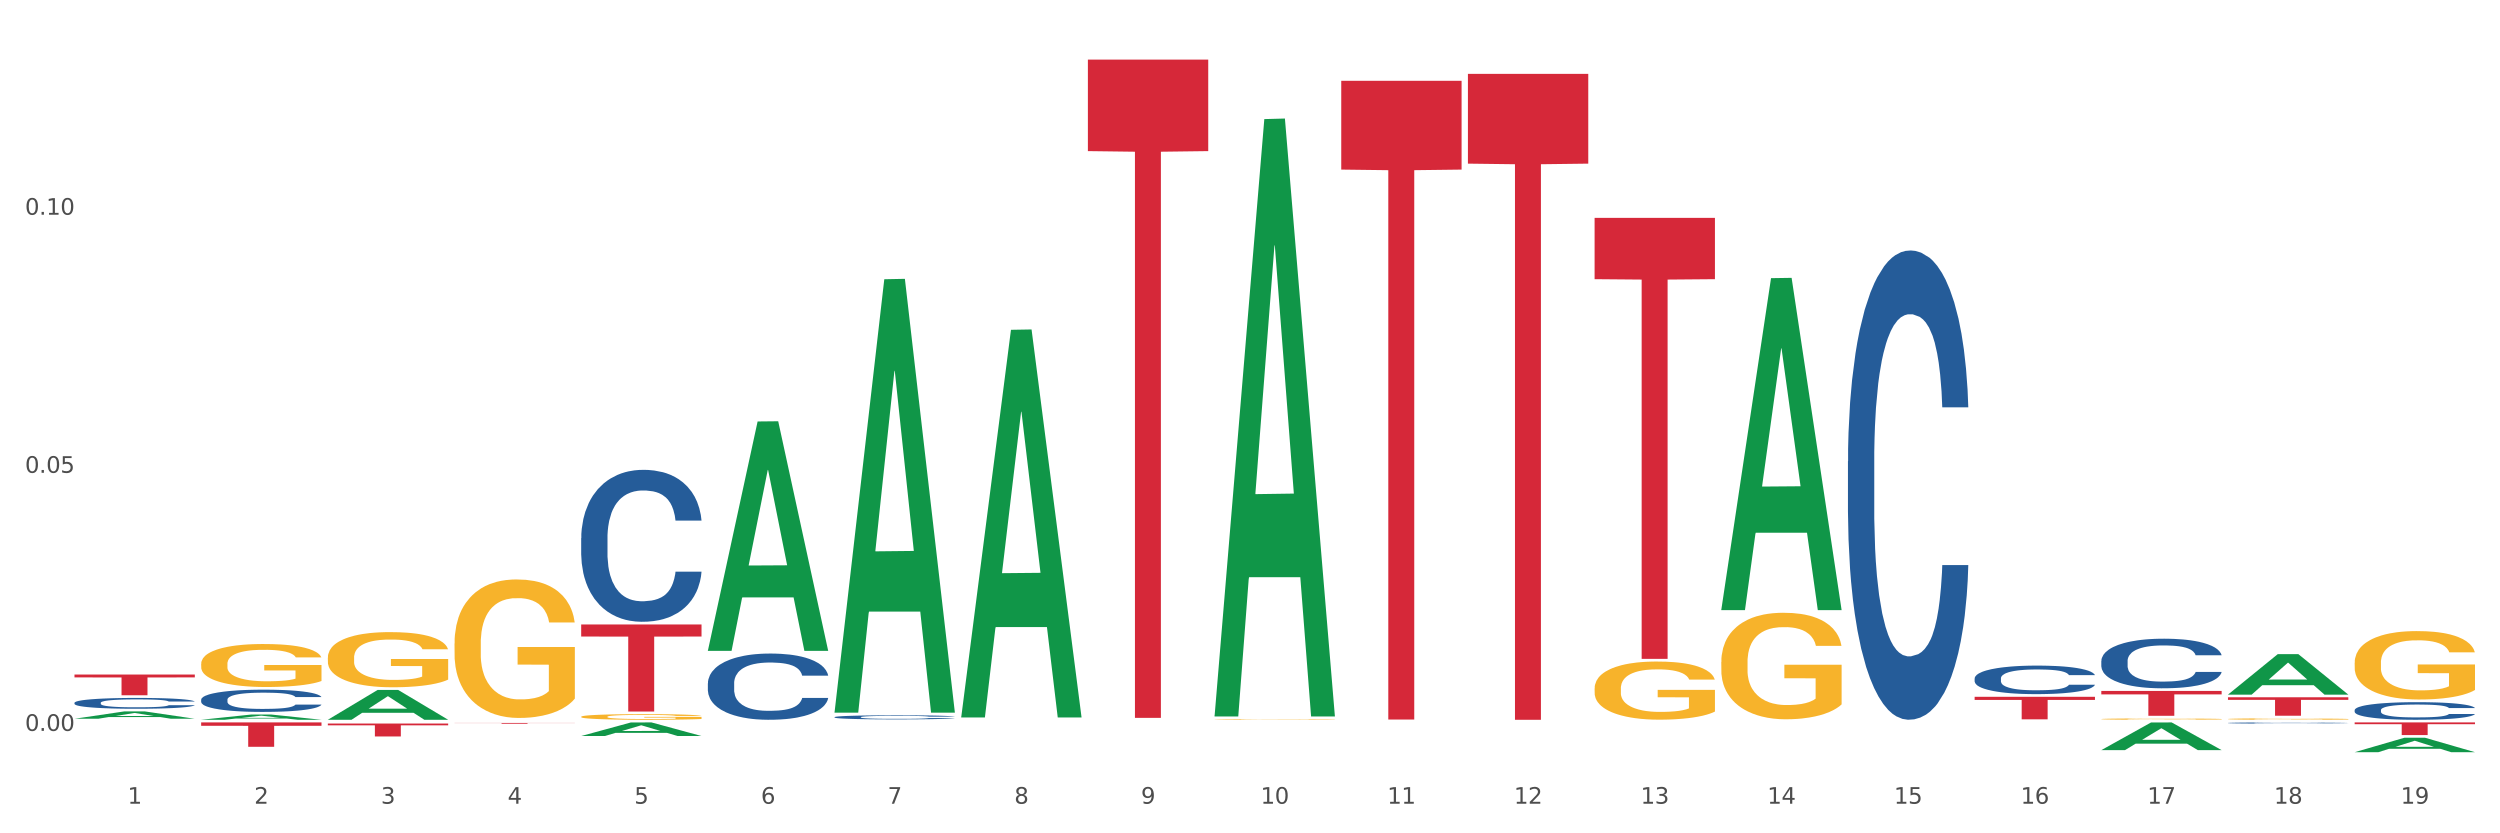
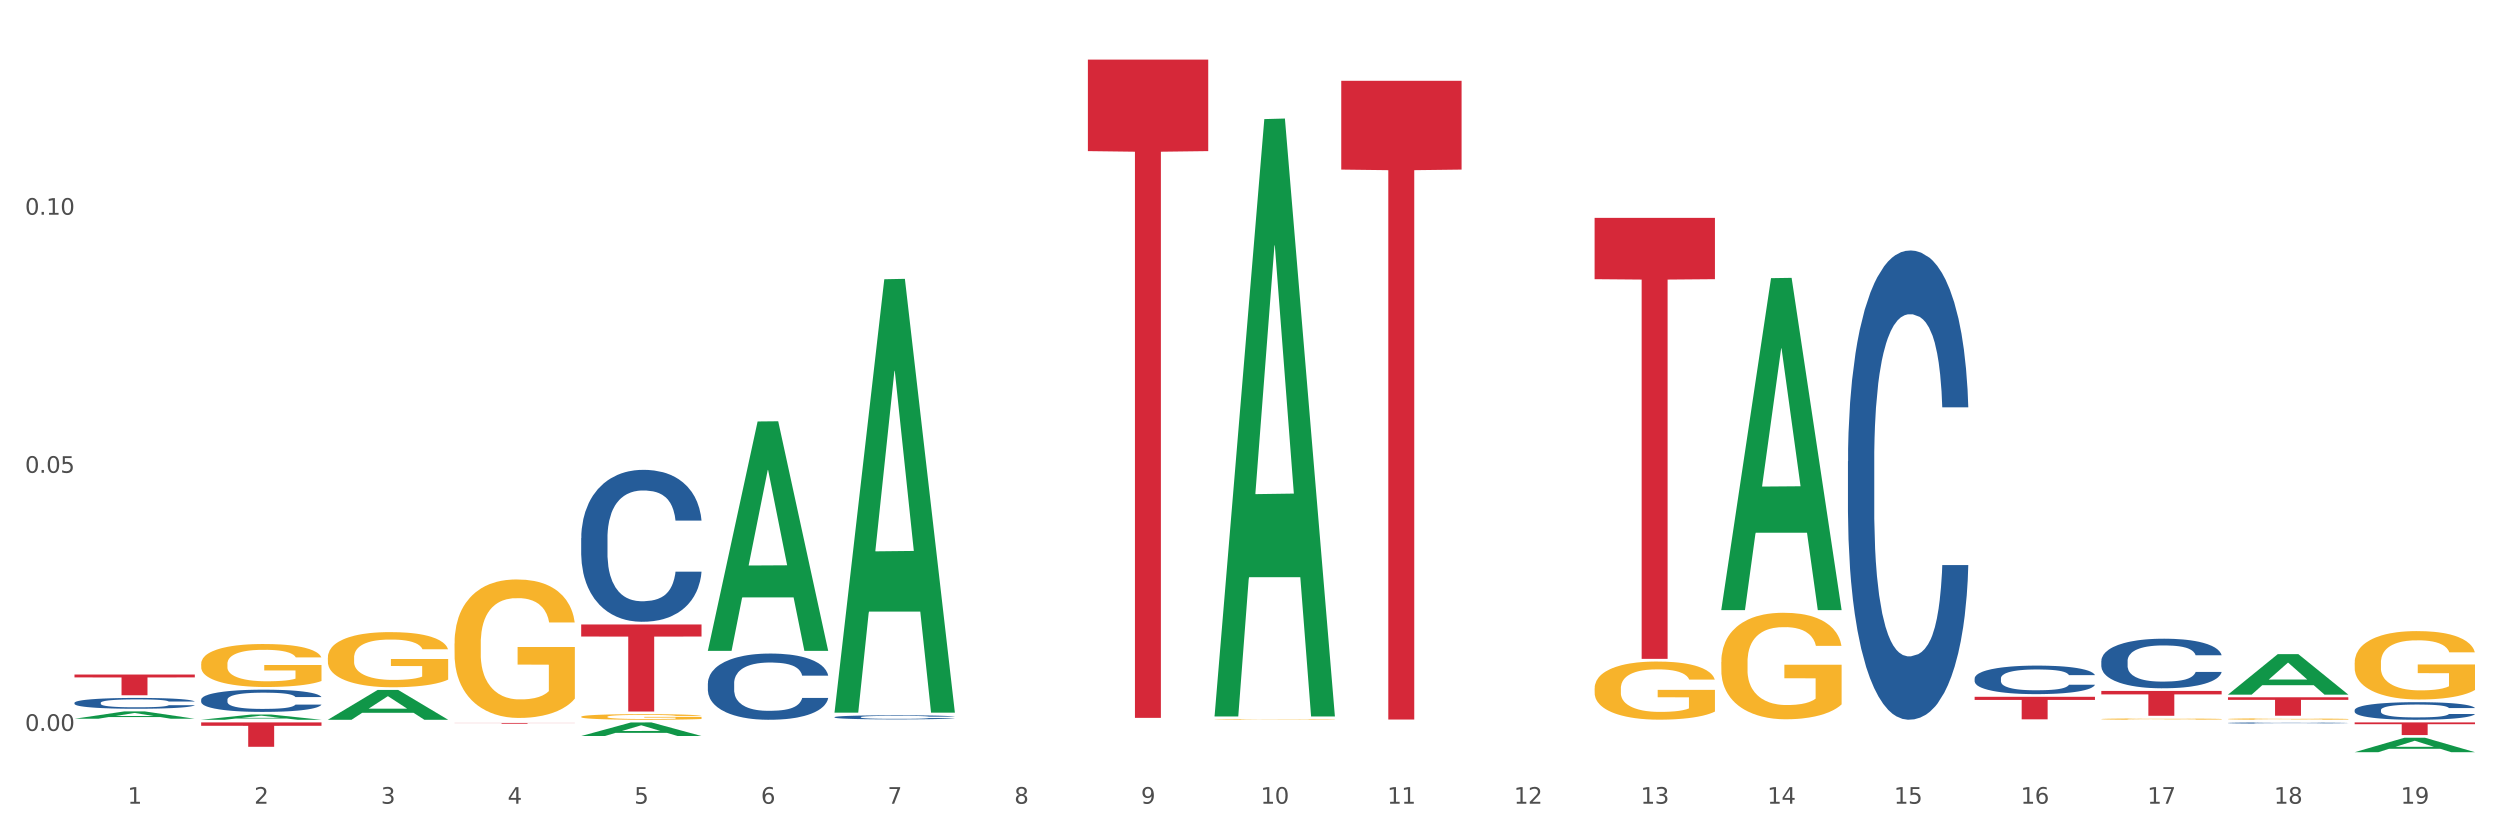
<svg xmlns="http://www.w3.org/2000/svg" xmlns:xlink="http://www.w3.org/1999/xlink" width="1080pt" height="360pt" viewBox="0 0 1080 360" version="1.1">
  <rect x="0" y="0" width="1080" height="360" fill="#333333" stroke="none" />
  <defs>
    <style type="text/css">*{stroke-linejoin: round; stroke-linecap: butt}</style>
  </defs>
  <g id="figure_1">
    <g id="patch_1">
      <path d="M 0 360  L 1080 360  L 1080 0  L 0 0  z " style="fill: #ffffff; stroke: #ffffff; stroke-linejoin: miter" />
    </g>
    <g id="axes_1">
      <g id="matplotlib.axis_1">
        <g id="xtick_1">
          <g id="text_1">
            <g style="fill: #4d4d4d" transform="translate(55.115 347.204) scale(0.096 -0.096)">
              <defs>
                <path id="DejaVuSans-31" d="M 794 531  L 1825 531  L 1825 4091  L 703 3866  L 703 4441  L 1819 4666  L 2450 4666  L 2450 531  L 3481 531  L 3481 0  L 794 0  L 794 531  z " transform="scale(0.016)" />
              </defs>
              <use xlink:href="#DejaVuSans-31" />
            </g>
          </g>
        </g>
        <g id="xtick_2">
          <g id="text_2">
            <g style="fill: #4d4d4d" transform="translate(109.839 347.204) scale(0.096 -0.096)">
              <defs>
                <path id="DejaVuSans-32" d="M 1228 531  L 3431 531  L 3431 0  L 469 0  L 469 531  Q 828 903 1448 1529  Q 2069 2156 2228 2338  Q 2531 2678 2651 2914  Q 2772 3150 2772 3378  Q 2772 3750 2511 3984  Q 2250 4219 1831 4219  Q 1534 4219 1204 4116  Q 875 4013 500 3803  L 500 4441  Q 881 4594 1212 4672  Q 1544 4750 1819 4750  Q 2544 4750 2975 4387  Q 3406 4025 3406 3419  Q 3406 3131 3298 2873  Q 3191 2616 2906 2266  Q 2828 2175 2409 1742  Q 1991 1309 1228 531  z " transform="scale(0.016)" />
              </defs>
              <use xlink:href="#DejaVuSans-32" />
            </g>
          </g>
        </g>
        <g id="xtick_3">
          <g id="text_3">
            <g style="fill: #4d4d4d" transform="translate(164.564 347.204) scale(0.096 -0.096)">
              <defs>
                <path id="DejaVuSans-33" d="M 2597 2516  Q 3050 2419 3304 2112  Q 3559 1806 3559 1356  Q 3559 666 3084 287  Q 2609 -91 1734 -91  Q 1441 -91 1130 -33  Q 819 25 488 141  L 488 750  Q 750 597 1062 519  Q 1375 441 1716 441  Q 2309 441 2620 675  Q 2931 909 2931 1356  Q 2931 1769 2642 2001  Q 2353 2234 1838 2234  L 1294 2234  L 1294 2753  L 1863 2753  Q 2328 2753 2575 2939  Q 2822 3125 2822 3475  Q 2822 3834 2567 4026  Q 2313 4219 1838 4219  Q 1578 4219 1281 4162  Q 984 4106 628 3988  L 628 4550  Q 988 4650 1302 4700  Q 1616 4750 1894 4750  Q 2613 4750 3031 4423  Q 3450 4097 3450 3541  Q 3450 3153 3228 2886  Q 3006 2619 2597 2516  z " transform="scale(0.016)" />
              </defs>
              <use xlink:href="#DejaVuSans-33" />
            </g>
          </g>
        </g>
        <g id="xtick_4">
          <g id="text_4">
            <g style="fill: #4d4d4d" transform="translate(219.288 347.204) scale(0.096 -0.096)">
              <defs>
                <path id="DejaVuSans-34" d="M 2419 4116  L 825 1625  L 2419 1625  L 2419 4116  z M 2253 4666  L 3047 4666  L 3047 1625  L 3713 1625  L 3713 1100  L 3047 1100  L 3047 0  L 2419 0  L 2419 1100  L 313 1100  L 313 1709  L 2253 4666  z " transform="scale(0.016)" />
              </defs>
              <use xlink:href="#DejaVuSans-34" />
            </g>
          </g>
        </g>
        <g id="xtick_5">
          <g id="text_5">
            <g style="fill: #4d4d4d" transform="translate(274.012 347.204) scale(0.096 -0.096)">
              <defs>
                <path id="DejaVuSans-35" d="M 691 4666  L 3169 4666  L 3169 4134  L 1269 4134  L 1269 2991  Q 1406 3038 1543 3061  Q 1681 3084 1819 3084  Q 2600 3084 3056 2656  Q 3513 2228 3513 1497  Q 3513 744 3044 326  Q 2575 -91 1722 -91  Q 1428 -91 1123 -41  Q 819 9 494 109  L 494 744  Q 775 591 1075 516  Q 1375 441 1709 441  Q 2250 441 2565 725  Q 2881 1009 2881 1497  Q 2881 1984 2565 2268  Q 2250 2553 1709 2553  Q 1456 2553 1204 2497  Q 953 2441 691 2322  L 691 4666  z " transform="scale(0.016)" />
              </defs>
              <use xlink:href="#DejaVuSans-35" />
            </g>
          </g>
        </g>
        <g id="xtick_6">
          <g id="text_6">
            <g style="fill: #4d4d4d" transform="translate(328.736 347.204) scale(0.096 -0.096)">
              <defs>
                <path id="DejaVuSans-36" d="M 2113 2584  Q 1688 2584 1439 2293  Q 1191 2003 1191 1497  Q 1191 994 1439 701  Q 1688 409 2113 409  Q 2538 409 2786 701  Q 3034 994 3034 1497  Q 3034 2003 2786 2293  Q 2538 2584 2113 2584  z M 3366 4563  L 3366 3988  Q 3128 4100 2886 4159  Q 2644 4219 2406 4219  Q 1781 4219 1451 3797  Q 1122 3375 1075 2522  Q 1259 2794 1537 2939  Q 1816 3084 2150 3084  Q 2853 3084 3261 2657  Q 3669 2231 3669 1497  Q 3669 778 3244 343  Q 2819 -91 2113 -91  Q 1303 -91 875 529  Q 447 1150 447 2328  Q 447 3434 972 4092  Q 1497 4750 2381 4750  Q 2619 4750 2861 4703  Q 3103 4656 3366 4563  z " transform="scale(0.016)" />
              </defs>
              <use xlink:href="#DejaVuSans-36" />
            </g>
          </g>
        </g>
        <g id="xtick_7">
          <g id="text_7">
            <g style="fill: #4d4d4d" transform="translate(383.461 347.204) scale(0.096 -0.096)">
              <defs>
                <path id="DejaVuSans-37" d="M 525 4666  L 3525 4666  L 3525 4397  L 1831 0  L 1172 0  L 2766 4134  L 525 4134  L 525 4666  z " transform="scale(0.016)" />
              </defs>
              <use xlink:href="#DejaVuSans-37" />
            </g>
          </g>
        </g>
        <g id="xtick_8">
          <g id="text_8">
            <g style="fill: #4d4d4d" transform="translate(438.185 347.204) scale(0.096 -0.096)">
              <defs>
                <path id="DejaVuSans-38" d="M 2034 2216  Q 1584 2216 1326 1975  Q 1069 1734 1069 1313  Q 1069 891 1326 650  Q 1584 409 2034 409  Q 2484 409 2743 651  Q 3003 894 3003 1313  Q 3003 1734 2745 1975  Q 2488 2216 2034 2216  z M 1403 2484  Q 997 2584 770 2862  Q 544 3141 544 3541  Q 544 4100 942 4425  Q 1341 4750 2034 4750  Q 2731 4750 3128 4425  Q 3525 4100 3525 3541  Q 3525 3141 3298 2862  Q 3072 2584 2669 2484  Q 3125 2378 3379 2068  Q 3634 1759 3634 1313  Q 3634 634 3220 271  Q 2806 -91 2034 -91  Q 1263 -91 848 271  Q 434 634 434 1313  Q 434 1759 690 2068  Q 947 2378 1403 2484  z M 1172 3481  Q 1172 3119 1398 2916  Q 1625 2713 2034 2713  Q 2441 2713 2670 2916  Q 2900 3119 2900 3481  Q 2900 3844 2670 4047  Q 2441 4250 2034 4250  Q 1625 4250 1398 4047  Q 1172 3844 1172 3481  z " transform="scale(0.016)" />
              </defs>
              <use xlink:href="#DejaVuSans-38" />
            </g>
          </g>
        </g>
        <g id="xtick_9">
          <g id="text_9">
            <g style="fill: #4d4d4d" transform="translate(492.909 347.204) scale(0.096 -0.096)">
              <defs>
                <path id="DejaVuSans-39" d="M 703 97  L 703 672  Q 941 559 1184 500  Q 1428 441 1663 441  Q 2288 441 2617 861  Q 2947 1281 2994 2138  Q 2813 1869 2534 1725  Q 2256 1581 1919 1581  Q 1219 1581 811 2004  Q 403 2428 403 3163  Q 403 3881 828 4315  Q 1253 4750 1959 4750  Q 2769 4750 3195 4129  Q 3622 3509 3622 2328  Q 3622 1225 3098 567  Q 2575 -91 1691 -91  Q 1453 -91 1209 -44  Q 966 3 703 97  z M 1959 2075  Q 2384 2075 2632 2365  Q 2881 2656 2881 3163  Q 2881 3666 2632 3958  Q 2384 4250 1959 4250  Q 1534 4250 1286 3958  Q 1038 3666 1038 3163  Q 1038 2656 1286 2365  Q 1534 2075 1959 2075  z " transform="scale(0.016)" />
              </defs>
              <use xlink:href="#DejaVuSans-39" />
            </g>
          </g>
        </g>
        <g id="xtick_10">
          <g id="text_10">
            <g style="fill: #4d4d4d" transform="translate(544.58 347.204) scale(0.096 -0.096)">
              <defs>
                <path id="DejaVuSans-30" d="M 2034 4250  Q 1547 4250 1301 3770  Q 1056 3291 1056 2328  Q 1056 1369 1301 889  Q 1547 409 2034 409  Q 2525 409 2770 889  Q 3016 1369 3016 2328  Q 3016 3291 2770 3770  Q 2525 4250 2034 4250  z M 2034 4750  Q 2819 4750 3233 4129  Q 3647 3509 3647 2328  Q 3647 1150 3233 529  Q 2819 -91 2034 -91  Q 1250 -91 836 529  Q 422 1150 422 2328  Q 422 3509 836 4129  Q 1250 4750 2034 4750  z " transform="scale(0.016)" />
              </defs>
              <use xlink:href="#DejaVuSans-31" />
              <use xlink:href="#DejaVuSans-30" transform="translate(63.623 0)" />
            </g>
          </g>
        </g>
        <g id="xtick_11">
          <g id="text_11">
            <g style="fill: #4d4d4d" transform="translate(599.304 347.204) scale(0.096 -0.096)">
              <use xlink:href="#DejaVuSans-31" />
              <use xlink:href="#DejaVuSans-31" transform="translate(63.623 0)" />
            </g>
          </g>
        </g>
        <g id="xtick_12">
          <g id="text_12">
            <g style="fill: #4d4d4d" transform="translate(654.028 347.204) scale(0.096 -0.096)">
              <use xlink:href="#DejaVuSans-31" />
              <use xlink:href="#DejaVuSans-32" transform="translate(63.623 0)" />
            </g>
          </g>
        </g>
        <g id="xtick_13">
          <g id="text_13">
            <g style="fill: #4d4d4d" transform="translate(708.752 347.204) scale(0.096 -0.096)">
              <use xlink:href="#DejaVuSans-31" />
              <use xlink:href="#DejaVuSans-33" transform="translate(63.623 0)" />
            </g>
          </g>
        </g>
        <g id="xtick_14">
          <g id="text_14">
            <g style="fill: #4d4d4d" transform="translate(763.477 347.204) scale(0.096 -0.096)">
              <use xlink:href="#DejaVuSans-31" />
              <use xlink:href="#DejaVuSans-34" transform="translate(63.623 0)" />
            </g>
          </g>
        </g>
        <g id="xtick_15">
          <g id="text_15">
            <g style="fill: #4d4d4d" transform="translate(818.201 347.204) scale(0.096 -0.096)">
              <use xlink:href="#DejaVuSans-31" />
              <use xlink:href="#DejaVuSans-35" transform="translate(63.623 0)" />
            </g>
          </g>
        </g>
        <g id="xtick_16">
          <g id="text_16">
            <g style="fill: #4d4d4d" transform="translate(872.925 347.204) scale(0.096 -0.096)">
              <use xlink:href="#DejaVuSans-31" />
              <use xlink:href="#DejaVuSans-36" transform="translate(63.623 0)" />
            </g>
          </g>
        </g>
        <g id="xtick_17">
          <g id="text_17">
            <g style="fill: #4d4d4d" transform="translate(927.649 347.204) scale(0.096 -0.096)">
              <use xlink:href="#DejaVuSans-31" />
              <use xlink:href="#DejaVuSans-37" transform="translate(63.623 0)" />
            </g>
          </g>
        </g>
        <g id="xtick_18">
          <g id="text_18">
            <g style="fill: #4d4d4d" transform="translate(982.374 347.204) scale(0.096 -0.096)">
              <use xlink:href="#DejaVuSans-31" />
              <use xlink:href="#DejaVuSans-38" transform="translate(63.623 0)" />
            </g>
          </g>
        </g>
        <g id="xtick_19">
          <g id="text_19">
            <g style="fill: #4d4d4d" transform="translate(1037.098 347.204) scale(0.096 -0.096)">
              <use xlink:href="#DejaVuSans-31" />
              <use xlink:href="#DejaVuSans-39" transform="translate(63.623 0)" />
            </g>
          </g>
        </g>
        <g id="xtick_20" />
        <g id="xtick_21" />
        <g id="xtick_22" />
        <g id="xtick_23" />
        <g id="xtick_24" />
        <g id="xtick_25" />
        <g id="xtick_26" />
        <g id="xtick_27" />
        <g id="xtick_28" />
        <g id="xtick_29" />
        <g id="xtick_30" />
        <g id="xtick_31" />
        <g id="xtick_32" />
        <g id="xtick_33" />
        <g id="xtick_34" />
        <g id="xtick_35" />
        <g id="xtick_36" />
        <g id="xtick_37" />
      </g>
      <g id="matplotlib.axis_2">
        <g id="ytick_1">
          <g id="text_20">
            <g style="fill: #4d4d4d" transform="translate(10.8 315.736) scale(0.096 -0.096)">
              <defs>
                <path id="DejaVuSans-2e" d="M 684 794  L 1344 794  L 1344 0  L 684 0  L 684 794  z " transform="scale(0.016)" />
              </defs>
              <use xlink:href="#DejaVuSans-30" />
              <use xlink:href="#DejaVuSans-2e" transform="translate(63.623 0)" />
              <use xlink:href="#DejaVuSans-30" transform="translate(95.41 0)" />
              <use xlink:href="#DejaVuSans-30" transform="translate(159.033 0)" />
            </g>
          </g>
        </g>
        <g id="ytick_2">
          <g id="text_21">
            <g style="fill: #4d4d4d" transform="translate(10.8 204.248) scale(0.096 -0.096)">
              <use xlink:href="#DejaVuSans-30" />
              <use xlink:href="#DejaVuSans-2e" transform="translate(63.623 0)" />
              <use xlink:href="#DejaVuSans-30" transform="translate(95.41 0)" />
              <use xlink:href="#DejaVuSans-35" transform="translate(159.033 0)" />
            </g>
          </g>
        </g>
        <g id="ytick_3">
          <g id="text_22">
            <g style="fill: #4d4d4d" transform="translate(10.8 92.76) scale(0.096 -0.096)">
              <use xlink:href="#DejaVuSans-30" />
              <use xlink:href="#DejaVuSans-2e" transform="translate(63.623 0)" />
              <use xlink:href="#DejaVuSans-31" transform="translate(95.41 0)" />
              <use xlink:href="#DejaVuSans-30" transform="translate(159.033 0)" />
            </g>
          </g>
        </g>
        <g id="ytick_4" />
        <g id="ytick_5" />
        <g id="ytick_6" />
      </g>
      <g id="PolyCollection_1">
        <path d="M 32.175 310.499  L 32.229 310.496  L 53.667 307.333  L 62.564 307.33  L 84.163 310.505  L 73.873 310.505  L 69.21 309.766  L 47.075 309.766  L 46.914 309.778  L 42.412 310.505  L 32.175 310.505  L 32.175 310.499  L 49.862 309.325  L 66.423 309.322  L 58.223 308.007  L 58.115 308.001  L 58.008 308.01  L 49.808 309.322  L 49.862 309.325  L 32.175 310.499  z " clip-path="url(#p87d06d716c)" style="fill: #109648" />
        <path d="M 86.899 310.939  L 86.953 310.937  L 108.391 308.693  L 117.288 308.691  L 138.887 310.943  L 128.597 310.943  L 123.934 310.419  L 101.799 310.419  L 101.638 310.427  L 97.136 310.943  L 86.899 310.943  L 86.899 310.939  L 104.586 310.106  L 121.147 310.104  L 112.947 309.171  L 112.84 309.167  L 112.733 309.173  L 104.532 310.104  L 104.586 310.106  L 86.899 310.939  z " clip-path="url(#p87d06d716c)" style="fill: #109648" />
        <path d="M 141.624 310.919  L 141.677 310.907  L 163.116 298.063  L 172.012 298.051  L 193.612 310.943  L 183.321 310.943  L 178.658 307.941  L 156.523 307.941  L 156.362 307.99  L 151.86 310.943  L 141.624 310.943  L 141.624 310.919  L 159.31 306.15  L 175.871 306.138  L 167.671 300.799  L 167.564 300.775  L 167.457 300.811  L 159.257 306.138  L 159.31 306.15  L 141.624 310.919  z " clip-path="url(#p87d06d716c)" style="fill: #109648" />
        <path d="M 251.072 317.954  L 251.126 317.949  L 272.564 312.094  L 281.461 312.089  L 303.06 317.965  L 292.77 317.965  L 288.107 316.597  L 265.972 316.597  L 265.811 316.619  L 261.309 317.965  L 251.072 317.965  L 251.072 317.954  L 268.759 315.78  L 285.32 315.775  L 277.12 313.341  L 277.013 313.33  L 276.905 313.347  L 268.705 315.775  L 268.759 315.78  L 251.072 317.954  z " clip-path="url(#p87d06d716c)" style="fill: #109648" />
        <path d="M 305.796 280.999  L 305.85 280.906  L 327.288 182.074  L 336.185 181.981  L 357.784 281.186  L 347.494 281.186  L 342.831 258.084  L 320.696 258.084  L 320.535 258.457  L 316.033 281.186  L 305.796 281.186  L 305.796 280.999  L 323.483 244.298  L 340.044 244.205  L 331.844 203.126  L 331.737 202.94  L 331.63 203.219  L 323.429 244.205  L 323.483 244.298  L 305.796 280.999  z " clip-path="url(#p87d06d716c)" style="fill: #109648" />
        <path d="M 962.488 300.05  L 962.541 300.033  L 983.98 282.595  L 992.877 282.578  L 1014.476 300.083  L 1004.185 300.083  L 999.522 296.006  L 977.387 296.006  L 977.227 296.072  L 972.724 300.083  L 962.488 300.083  L 962.488 300.05  L 980.174 293.574  L 996.735 293.557  L 988.535 286.309  L 988.428 286.276  L 988.321 286.326  L 980.121 293.557  L 980.174 293.574  L 962.488 300.05  z " clip-path="url(#p87d06d716c)" style="fill: #109648" />
        <path d="M 1017.212 324.938  L 1017.266 324.932  L 1038.704 318.705  L 1047.601 318.699  L 1069.2 324.95  L 1058.91 324.95  L 1054.247 323.494  L 1032.112 323.494  L 1031.951 323.517  L 1027.449 324.95  L 1017.212 324.95  L 1017.212 324.938  L 1034.899 322.625  L 1051.46 322.619  L 1043.26 320.031  L 1043.152 320.019  L 1043.045 320.037  L 1034.845 322.619  L 1034.899 322.625  L 1017.212 324.938  z " clip-path="url(#p87d06d716c)" style="fill: #109648" />
        <path d="M 1017.212 286.29  L 1017.273 286.263  L 1017.273 285.291  L 1017.396 284.455  L 1018.01 282.43  L 1018.931 280.756  L 1019.606 279.865  L 1020.281 279.136  L 1021.079 278.407  L 1022.061 277.651  L 1023.841 276.544  L 1024.946 275.977  L 1026.296 275.384  L 1028.751 274.52  L 1030.531 274.034  L 1032.373 273.629  L 1035.38 273.143  L 1037.344 272.927  L 1039.431 272.765  L 1041.948 272.657  L 1043.85 272.63  L 1048.024 272.711  L 1051.584 272.954  L 1053.303 273.143  L 1055.512 273.467  L 1056.679 273.683  L 1058.581 274.115  L 1060.546 274.682  L 1061.896 275.168  L 1063.921 276.085  L 1065.456 277.003  L 1066.868 278.137  L 1067.604 278.92  L 1068.157 279.649  L 1068.648 280.486  L 1069.139 281.809  L 1058.09 281.809  L 1057.661 280.864  L 1056.986 279.973  L 1056.004 279.109  L 1055.144 278.569  L 1053.671 277.894  L 1052.321 277.462  L 1050.909 277.138  L 1049.19 276.868  L 1047.84 276.733  L 1045.937 276.625  L 1042.193 276.652  L 1039.677 276.868  L 1037.958 277.138  L 1036.853 277.381  L 1035.871 277.651  L 1034.766 278.029  L 1033.477 278.596  L 1032.557 279.109  L 1031.636 279.757  L 1030.899 280.405  L 1030.224 281.161  L 1029.672 281.971  L 1029.242 282.808  L 1028.874 283.834  L 1028.567 285.534  L 1028.567 289.233  L 1028.69 290.07  L 1028.997 291.177  L 1029.365 292.014  L 1029.979 293.013  L 1030.531 293.688  L 1031.575 294.659  L 1032.741 295.469  L 1033.662 295.982  L 1034.582 296.414  L 1036.178 297.008  L 1037.958 297.494  L 1039.493 297.791  L 1041.579 298.061  L 1042.991 298.169  L 1044.219 298.223  L 1047.226 298.223  L 1049.375 298.142  L 1051.768 297.953  L 1053.61 297.71  L 1055.144 297.413  L 1056.863 296.927  L 1057.968 296.468  L 1057.968 290.826  L 1044.464 290.799  L 1044.464 287.046  L 1069.2 287.046  L 1069.2 298.061  L 1068.157 298.628  L 1066.99 299.141  L 1065.763 299.6  L 1063.921 300.167  L 1061.712 300.707  L 1059.748 301.085  L 1057.661 301.409  L 1055.206 301.706  L 1052.014 301.976  L 1050.05 302.084  L 1047.595 302.165  L 1044.71 302.192  L 1042.193 302.138  L 1039.738 302.003  L 1037.16 301.76  L 1034.644 301.409  L 1032.741 301.058  L 1030.838 300.626  L 1028.813 300.059  L 1027.217 299.519  L 1025.989 299.033  L 1024.639 298.412  L 1023.166 297.602  L 1022.061 296.873  L 1021.079 296.117  L 1020.035 295.145  L 1019.299 294.308  L 1018.562 293.256  L 1018.133 292.473  L 1017.642 291.258  L 1017.273 289.557  L 1017.212 286.29  z " clip-path="url(#p87d06d716c)" style="fill: #f7b32b" />
        <path d="M 86.899 286.798  L 86.961 286.781  L 86.961 286.17  L 87.083 285.644  L 87.697 284.372  L 88.618 283.32  L 89.293 282.761  L 89.968 282.303  L 90.766 281.845  L 91.748 281.37  L 93.528 280.674  L 94.633 280.318  L 95.983 279.945  L 98.439 279.402  L 100.219 279.097  L 102.06 278.842  L 105.067 278.537  L 107.032 278.401  L 109.118 278.299  L 111.635 278.231  L 113.538 278.214  L 117.712 278.265  L 121.272 278.418  L 122.99 278.537  L 125.2 278.74  L 126.366 278.876  L 128.269 279.147  L 130.233 279.504  L 131.583 279.809  L 133.609 280.386  L 135.143 280.963  L 136.555 281.675  L 137.291 282.167  L 137.844 282.625  L 138.335 283.151  L 138.826 283.982  L 127.778 283.982  L 127.348 283.388  L 126.673 282.829  L 125.691 282.286  L 124.832 281.946  L 123.358 281.522  L 122.008 281.251  L 120.596 281.047  L 118.878 280.878  L 117.527 280.793  L 115.625 280.725  L 111.881 280.742  L 109.364 280.878  L 107.645 281.047  L 106.541 281.2  L 105.559 281.37  L 104.454 281.607  L 103.165 281.963  L 102.244 282.286  L 101.323 282.693  L 100.587 283.1  L 99.912 283.575  L 99.359 284.084  L 98.93 284.61  L 98.561 285.254  L 98.254 286.323  L 98.254 288.647  L 98.377 289.173  L 98.684 289.868  L 99.052 290.394  L 99.666 291.022  L 100.219 291.446  L 101.262 292.057  L 102.428 292.566  L 103.349 292.888  L 104.27 293.159  L 105.865 293.533  L 107.645 293.838  L 109.18 294.025  L 111.267 294.194  L 112.678 294.262  L 113.906 294.296  L 116.914 294.296  L 119.062 294.245  L 121.456 294.126  L 123.297 293.974  L 124.832 293.787  L 126.55 293.482  L 127.655 293.193  L 127.655 289.648  L 114.152 289.631  L 114.152 287.273  L 138.887 287.273  L 138.887 294.194  L 137.844 294.55  L 136.678 294.873  L 135.45 295.161  L 133.609 295.517  L 131.399 295.857  L 129.435 296.094  L 127.348 296.298  L 124.893 296.484  L 121.701 296.654  L 119.737 296.722  L 117.282 296.773  L 114.397 296.79  L 111.881 296.756  L 109.425 296.671  L 106.847 296.518  L 104.331 296.298  L 102.428 296.077  L 100.525 295.806  L 98.5 295.449  L 96.904 295.11  L 95.676 294.805  L 94.326 294.415  L 92.853 293.906  L 91.748 293.448  L 90.766 292.973  L 89.723 292.362  L 88.986 291.836  L 88.25 291.175  L 87.82 290.683  L 87.329 289.919  L 86.961 288.851  L 86.899 286.798  z " clip-path="url(#p87d06d716c)" style="fill: #f7b32b" />
        <path d="M 141.624 284.086  L 141.685 284.064  L 141.685 283.28  L 141.808 282.606  L 142.421 280.973  L 143.342 279.624  L 144.017 278.906  L 144.693 278.318  L 145.49 277.73  L 146.472 277.121  L 148.252 276.228  L 149.357 275.771  L 150.708 275.292  L 153.163 274.596  L 154.943 274.204  L 156.784 273.878  L 159.792 273.486  L 161.756 273.312  L 163.843 273.181  L 166.359 273.094  L 168.262 273.072  L 172.436 273.138  L 175.996 273.334  L 177.714 273.486  L 179.924 273.747  L 181.09 273.921  L 182.993 274.269  L 184.957 274.727  L 186.308 275.118  L 188.333 275.858  L 189.867 276.598  L 191.279 277.513  L 192.016 278.144  L 192.568 278.731  L 193.059 279.406  L 193.55 280.473  L 182.502 280.473  L 182.072 279.711  L 181.397 278.993  L 180.415 278.296  L 179.556 277.861  L 178.083 277.317  L 176.732 276.968  L 175.321 276.707  L 173.602 276.49  L 172.252 276.381  L 170.349 276.294  L 166.605 276.315  L 164.088 276.49  L 162.37 276.707  L 161.265 276.903  L 160.283 277.121  L 159.178 277.425  L 157.889 277.883  L 156.968 278.296  L 156.048 278.818  L 155.311 279.341  L 154.636 279.95  L 154.083 280.603  L 153.654 281.278  L 153.286 282.105  L 152.979 283.476  L 152.979 286.458  L 153.101 287.133  L 153.408 288.025  L 153.777 288.7  L 154.39 289.505  L 154.943 290.05  L 155.986 290.833  L 157.152 291.486  L 158.073 291.9  L 158.994 292.248  L 160.59 292.727  L 162.37 293.119  L 163.904 293.358  L 165.991 293.576  L 167.403 293.663  L 168.63 293.706  L 171.638 293.706  L 173.786 293.641  L 176.18 293.489  L 178.021 293.293  L 179.556 293.053  L 181.274 292.662  L 182.379 292.291  L 182.379 287.742  L 168.876 287.721  L 168.876 284.695  L 193.612 284.695  L 193.612 293.576  L 192.568 294.033  L 191.402 294.446  L 190.174 294.816  L 188.333 295.273  L 186.123 295.709  L 184.159 296.013  L 182.072 296.275  L 179.617 296.514  L 176.425 296.732  L 174.461 296.819  L 172.006 296.884  L 169.121 296.906  L 166.605 296.862  L 164.15 296.753  L 161.572 296.558  L 159.055 296.275  L 157.152 295.992  L 155.25 295.643  L 153.224 295.186  L 151.628 294.751  L 150.401 294.359  L 149.05 293.859  L 147.577 293.206  L 146.472 292.618  L 145.49 292.009  L 144.447 291.225  L 143.71 290.55  L 142.974 289.701  L 142.544 289.07  L 142.053 288.091  L 141.685 286.719  L 141.624 284.086  z " clip-path="url(#p87d06d716c)" style="fill: #f7b32b" />
        <path d="M 196.348 277.972  L 196.409 277.917  L 196.409 275.95  L 196.532 274.256  L 197.146 270.158  L 198.066 266.77  L 198.742 264.966  L 199.417 263.491  L 200.215 262.015  L 201.197 260.485  L 202.977 258.245  L 204.082 257.097  L 205.432 255.895  L 207.887 254.147  L 209.667 253.163  L 211.508 252.343  L 214.516 251.36  L 216.48 250.922  L 218.567 250.595  L 221.084 250.376  L 222.986 250.321  L 227.16 250.485  L 230.72 250.977  L 232.439 251.36  L 234.648 252.015  L 235.815 252.453  L 237.717 253.327  L 239.681 254.474  L 241.032 255.458  L 243.057 257.316  L 244.592 259.174  L 246.003 261.469  L 246.74 263.054  L 247.292 264.529  L 247.783 266.223  L 248.275 268.901  L 237.226 268.901  L 236.797 266.988  L 236.121 265.185  L 235.139 263.436  L 234.28 262.343  L 232.807 260.977  L 231.457 260.103  L 230.045 259.447  L 228.326 258.901  L 226.976 258.627  L 225.073 258.409  L 221.329 258.464  L 218.813 258.901  L 217.094 259.447  L 215.989 259.939  L 215.007 260.485  L 213.902 261.25  L 212.613 262.398  L 211.693 263.436  L 210.772 264.748  L 210.035 266.059  L 209.36 267.589  L 208.808 269.229  L 208.378 270.923  L 208.01 272.999  L 207.703 276.442  L 207.703 283.928  L 207.826 285.622  L 208.133 287.863  L 208.501 289.557  L 209.115 291.578  L 209.667 292.945  L 210.711 294.912  L 211.877 296.551  L 212.797 297.589  L 213.718 298.464  L 215.314 299.666  L 217.094 300.649  L 218.628 301.251  L 220.715 301.797  L 222.127 302.016  L 223.355 302.125  L 226.362 302.125  L 228.51 301.961  L 230.904 301.578  L 232.746 301.087  L 234.28 300.486  L 235.999 299.502  L 237.104 298.573  L 237.104 287.152  L 223.6 287.097  L 223.6 279.502  L 248.336 279.502  L 248.336 301.797  L 247.292 302.945  L 246.126 303.983  L 244.899 304.912  L 243.057 306.059  L 240.848 307.152  L 238.884 307.917  L 236.797 308.573  L 234.341 309.174  L 231.15 309.721  L 229.186 309.939  L 226.73 310.103  L 223.846 310.158  L 221.329 310.048  L 218.874 309.775  L 216.296 309.283  L 213.779 308.573  L 211.877 307.863  L 209.974 306.988  L 207.948 305.841  L 206.353 304.748  L 205.125 303.764  L 203.775 302.507  L 202.302 300.868  L 201.197 299.393  L 200.215 297.863  L 199.171 295.895  L 198.435 294.201  L 197.698 292.07  L 197.269 290.485  L 196.777 288.026  L 196.409 284.584  L 196.348 277.972  z " clip-path="url(#p87d06d716c)" style="fill: #f7b32b" />
        <path d="M 251.072 309.638  L 251.133 309.635  L 251.133 309.556  L 251.256 309.487  L 251.87 309.321  L 252.791 309.183  L 253.466 309.11  L 254.141 309.05  L 254.939 308.99  L 255.921 308.928  L 257.701 308.837  L 258.806 308.791  L 260.156 308.742  L 262.611 308.671  L 264.391 308.631  L 266.233 308.598  L 269.24 308.558  L 271.204 308.54  L 273.291 308.527  L 275.808 308.518  L 277.711 308.516  L 281.884 308.522  L 285.444 308.542  L 287.163 308.558  L 289.373 308.584  L 290.539 308.602  L 292.442 308.638  L 294.406 308.684  L 295.756 308.724  L 297.782 308.8  L 299.316 308.875  L 300.728 308.968  L 301.464 309.032  L 302.017 309.092  L 302.508 309.161  L 302.999 309.27  L 291.951 309.27  L 291.521 309.192  L 290.846 309.119  L 289.864 309.048  L 289.004 309.004  L 287.531 308.948  L 286.181 308.913  L 284.769 308.886  L 283.051 308.864  L 281.7 308.853  L 279.797 308.844  L 276.053 308.846  L 273.537 308.864  L 271.818 308.886  L 270.713 308.906  L 269.731 308.928  L 268.627 308.959  L 267.338 309.006  L 266.417 309.048  L 265.496 309.101  L 264.76 309.154  L 264.084 309.216  L 263.532 309.283  L 263.102 309.352  L 262.734 309.436  L 262.427 309.576  L 262.427 309.879  L 262.55 309.948  L 262.857 310.039  L 263.225 310.108  L 263.839 310.19  L 264.391 310.245  L 265.435 310.325  L 266.601 310.391  L 267.522 310.434  L 268.442 310.469  L 270.038 310.518  L 271.818 310.558  L 273.353 310.582  L 275.44 310.604  L 276.851 310.613  L 278.079 310.618  L 281.086 310.618  L 283.235 310.611  L 285.629 310.595  L 287.47 310.575  L 289.004 310.551  L 290.723 310.511  L 291.828 310.473  L 291.828 310.01  L 278.324 310.008  L 278.324 309.7  L 303.06 309.7  L 303.06 310.604  L 302.017 310.651  L 300.851 310.693  L 299.623 310.731  L 297.782 310.777  L 295.572 310.821  L 293.608 310.853  L 291.521 310.879  L 289.066 310.904  L 285.874 310.926  L 283.91 310.935  L 281.455 310.941  L 278.57 310.943  L 276.053 310.939  L 273.598 310.928  L 271.02 310.908  L 268.504 310.879  L 266.601 310.85  L 264.698 310.815  L 262.673 310.768  L 261.077 310.724  L 259.849 310.684  L 258.499 310.633  L 257.026 310.567  L 255.921 310.507  L 254.939 310.445  L 253.896 310.365  L 253.159 310.296  L 252.422 310.21  L 251.993 310.145  L 251.502 310.046  L 251.133 309.906  L 251.072 309.638  z " clip-path="url(#p87d06d716c)" style="fill: #f7b32b" />
        <path d="M 743.591 285.978  L 743.652 285.936  L 743.652 284.423  L 743.775 283.12  L 744.388 279.968  L 745.309 277.363  L 745.984 275.976  L 746.66 274.841  L 747.457 273.706  L 748.44 272.53  L 750.22 270.807  L 751.324 269.924  L 752.675 268.999  L 755.13 267.655  L 756.91 266.898  L 758.751 266.268  L 761.759 265.511  L 763.723 265.175  L 765.81 264.923  L 768.326 264.755  L 770.229 264.713  L 774.403 264.839  L 777.963 265.217  L 779.681 265.511  L 781.891 266.016  L 783.057 266.352  L 784.96 267.024  L 786.924 267.907  L 788.275 268.663  L 790.3 270.092  L 791.835 271.521  L 793.246 273.286  L 793.983 274.505  L 794.535 275.64  L 795.026 276.942  L 795.517 279.002  L 784.469 279.002  L 784.039 277.531  L 783.364 276.144  L 782.382 274.799  L 781.523 273.959  L 780.05 272.908  L 778.699 272.235  L 777.288 271.731  L 775.569 271.311  L 774.219 271.101  L 772.316 270.933  L 768.572 270.975  L 766.055 271.311  L 764.337 271.731  L 763.232 272.109  L 762.25 272.53  L 761.145 273.118  L 759.856 274.001  L 758.935 274.799  L 758.015 275.808  L 757.278 276.816  L 756.603 277.993  L 756.051 279.254  L 755.621 280.557  L 755.253 282.154  L 754.946 284.801  L 754.946 290.559  L 755.068 291.862  L 755.375 293.585  L 755.744 294.888  L 756.357 296.443  L 756.91 297.493  L 757.953 299.006  L 759.119 300.267  L 760.04 301.066  L 760.961 301.738  L 762.557 302.663  L 764.337 303.419  L 765.871 303.881  L 767.958 304.302  L 769.37 304.47  L 770.597 304.554  L 773.605 304.554  L 775.753 304.428  L 778.147 304.134  L 779.988 303.755  L 781.523 303.293  L 783.241 302.537  L 784.346 301.822  L 784.346 293.039  L 770.843 292.997  L 770.843 287.155  L 795.579 287.155  L 795.579 304.302  L 794.535 305.184  L 793.369 305.983  L 792.141 306.697  L 790.3 307.58  L 788.09 308.42  L 786.126 309.009  L 784.039 309.513  L 781.584 309.975  L 778.392 310.396  L 776.428 310.564  L 773.973 310.69  L 771.088 310.732  L 768.572 310.648  L 766.117 310.438  L 763.539 310.059  L 761.022 309.513  L 759.119 308.967  L 757.217 308.294  L 755.191 307.412  L 753.595 306.571  L 752.368 305.815  L 751.017 304.848  L 749.544 303.587  L 748.44 302.453  L 747.457 301.276  L 746.414 299.763  L 745.677 298.46  L 744.941 296.821  L 744.511 295.602  L 744.02 293.711  L 743.652 291.063  L 743.591 285.978  z " clip-path="url(#p87d06d716c)" style="fill: #f7b32b" />
        <path d="M 907.763 310.637  L 907.825 310.636  L 907.825 310.618  L 907.948 310.602  L 908.561 310.563  L 909.482 310.53  L 910.157 310.513  L 910.832 310.499  L 911.63 310.485  L 912.612 310.47  L 914.392 310.449  L 915.497 310.438  L 916.847 310.427  L 919.303 310.41  L 921.083 310.401  L 922.924 310.393  L 925.932 310.384  L 927.896 310.379  L 929.983 310.376  L 932.499 310.374  L 934.402 310.374  L 938.576 310.375  L 942.136 310.38  L 943.854 310.384  L 946.064 310.39  L 947.23 310.394  L 949.133 310.402  L 951.097 310.413  L 952.447 310.423  L 954.473 310.44  L 956.007 310.458  L 957.419 310.48  L 958.156 310.495  L 958.708 310.509  L 959.199 310.525  L 959.69 310.551  L 948.642 310.551  L 948.212 310.532  L 947.537 310.515  L 946.555 310.499  L 945.696 310.488  L 944.223 310.475  L 942.872 310.467  L 941.46 310.461  L 939.742 310.455  L 938.392 310.453  L 936.489 310.451  L 932.745 310.451  L 930.228 310.455  L 928.51 310.461  L 927.405 310.465  L 926.423 310.47  L 925.318 310.478  L 924.029 310.489  L 923.108 310.499  L 922.187 310.511  L 921.451 310.524  L 920.776 310.538  L 920.223 310.554  L 919.794 310.57  L 919.425 310.59  L 919.119 310.622  L 919.119 310.694  L 919.241 310.71  L 919.548 310.731  L 919.916 310.747  L 920.53 310.767  L 921.083 310.78  L 922.126 310.798  L 923.292 310.814  L 924.213 310.824  L 925.134 310.832  L 926.73 310.844  L 928.51 310.853  L 930.044 310.859  L 932.131 310.864  L 933.543 310.866  L 934.77 310.867  L 937.778 310.867  L 939.926 310.865  L 942.32 310.862  L 944.161 310.857  L 945.696 310.851  L 947.414 310.842  L 948.519 310.833  L 948.519 310.724  L 935.016 310.724  L 935.016 310.652  L 959.751 310.652  L 959.751 310.864  L 958.708 310.875  L 957.542 310.885  L 956.314 310.893  L 954.473 310.904  L 952.263 310.915  L 950.299 310.922  L 948.212 310.928  L 945.757 310.934  L 942.565 310.939  L 940.601 310.941  L 938.146 310.943  L 935.261 310.943  L 932.745 310.942  L 930.29 310.94  L 927.712 310.935  L 925.195 310.928  L 923.292 310.922  L 921.39 310.913  L 919.364 310.902  L 917.768 310.892  L 916.541 310.883  L 915.19 310.871  L 913.717 310.855  L 912.612 310.841  L 911.63 310.826  L 910.587 310.808  L 909.85 310.792  L 909.114 310.771  L 908.684 310.756  L 908.193 310.733  L 907.825 310.7  L 907.763 310.637  z " clip-path="url(#p87d06d716c)" style="fill: #f7b32b" />
        <path d="M 962.488 310.616  L 962.549 310.616  L 962.549 310.596  L 962.672 310.578  L 963.286 310.537  L 964.206 310.502  L 964.881 310.484  L 965.557 310.469  L 966.355 310.454  L 967.337 310.438  L 969.117 310.416  L 970.221 310.404  L 971.572 310.392  L 974.027 310.374  L 975.807 310.364  L 977.648 310.356  L 980.656 310.346  L 982.62 310.341  L 984.707 310.338  L 987.223 310.336  L 989.126 310.335  L 993.3 310.337  L 996.86 310.342  L 998.579 310.346  L 1000.788 310.352  L 1001.954 310.357  L 1003.857 310.366  L 1005.821 310.377  L 1007.172 310.387  L 1009.197 310.406  L 1010.732 310.425  L 1012.143 310.448  L 1012.88 310.464  L 1013.432 310.479  L 1013.923 310.497  L 1014.414 310.524  L 1003.366 310.524  L 1002.936 310.504  L 1002.261 310.486  L 1001.279 310.468  L 1000.42 310.457  L 998.947 310.443  L 997.596 310.434  L 996.185 310.428  L 994.466 310.422  L 993.116 310.419  L 991.213 310.417  L 987.469 310.418  L 984.952 310.422  L 983.234 310.428  L 982.129 310.433  L 981.147 310.438  L 980.042 310.446  L 978.753 310.458  L 977.832 310.468  L 976.912 310.482  L 976.175 310.495  L 975.5 310.511  L 974.948 310.527  L 974.518 310.544  L 974.15 310.566  L 973.843 310.601  L 973.843 310.677  L 973.966 310.694  L 974.272 310.717  L 974.641 310.734  L 975.255 310.755  L 975.807 310.768  L 976.85 310.788  L 978.017 310.805  L 978.937 310.816  L 979.858 310.825  L 981.454 310.837  L 983.234 310.847  L 984.768 310.853  L 986.855 310.858  L 988.267 310.861  L 989.494 310.862  L 992.502 310.862  L 994.65 310.86  L 997.044 310.856  L 998.885 310.851  L 1000.42 310.845  L 1002.139 310.835  L 1003.243 310.826  L 1003.243 310.709  L 989.74 310.709  L 989.74 310.632  L 1014.476 310.632  L 1014.476 310.858  L 1013.432 310.87  L 1012.266 310.881  L 1011.038 310.89  L 1009.197 310.902  L 1006.987 310.913  L 1005.023 310.921  L 1002.936 310.927  L 1000.481 310.933  L 997.29 310.939  L 995.325 310.941  L 992.87 310.943  L 989.985 310.943  L 987.469 310.942  L 985.014 310.94  L 982.436 310.935  L 979.919 310.927  L 978.017 310.92  L 976.114 310.911  L 974.088 310.9  L 972.492 310.888  L 971.265 310.878  L 969.915 310.866  L 968.441 310.849  L 967.337 310.834  L 966.355 310.818  L 965.311 310.798  L 964.575 310.781  L 963.838 310.76  L 963.408 310.743  L 962.917 310.718  L 962.549 310.683  L 962.488 310.616  z " clip-path="url(#p87d06d716c)" style="fill: #f7b32b" />
        <path d="M 907.763 285.546  L 907.825 285.526  L 907.825 284.978  L 908.009 284.234  L 908.685 282.864  L 909.545 281.827  L 911.02 280.614  L 911.819 280.105  L 912.864 279.537  L 915.015 278.618  L 917.473 277.835  L 919.193 277.404  L 920.484 277.13  L 923.372 276.641  L 925.031 276.426  L 926.752 276.25  L 928.227 276.132  L 930.685 275.995  L 932.651 275.936  L 934.925 275.917  L 936.83 275.936  L 939.35 276.015  L 943.037 276.25  L 944.45 276.387  L 946.355 276.621  L 948.321 276.935  L 949.919 277.248  L 951.763 277.698  L 953.668 278.285  L 955.511 279.029  L 956.802 279.714  L 957.846 280.438  L 958.768 281.318  L 959.444 282.277  L 959.751 283.08  L 948.506 283.08  L 948.199 282.356  L 947.584 281.573  L 946.97 281.044  L 946.294 280.614  L 945.249 280.124  L 944.327 279.811  L 942.791 279.44  L 941.377 279.205  L 940.21 279.068  L 938.796 278.95  L 935.785 278.833  L 933.635 278.833  L 932.283 278.872  L 930.623 278.97  L 929.21 279.107  L 927.551 279.342  L 926.26 279.596  L 924.97 279.929  L 924.232 280.164  L 923.126 280.594  L 922.389 280.946  L 921.406 281.553  L 920.853 281.984  L 919.869 283.099  L 919.439 283.921  L 919.255 284.489  L 919.132 285.115  L 919.132 288.168  L 919.501 289.538  L 919.808 290.125  L 920.3 290.79  L 921.221 291.651  L 922.573 292.493  L 923.987 293.1  L 925.154 293.472  L 926.26 293.746  L 927.366 293.961  L 928.718 294.157  L 929.825 294.274  L 931.484 294.391  L 933.45 294.45  L 934.986 294.45  L 938.12 294.352  L 939.534 294.254  L 940.886 294.117  L 942.361 293.902  L 943.528 293.667  L 944.204 293.491  L 945.31 293.119  L 946.171 292.728  L 946.908 292.278  L 947.4 291.886  L 947.953 291.299  L 948.383 290.634  L 948.506 290.282  L 959.751 290.282  L 959.506 290.986  L 959.075 291.671  L 958.215 292.591  L 957.539 293.119  L 956.495 293.765  L 955.388 294.313  L 953.852 294.92  L 952.439 295.37  L 950.964 295.761  L 949.366 296.114  L 946.478 296.603  L 945.433 296.74  L 943.221 296.975  L 941.5 297.112  L 938.981 297.249  L 936.4 297.327  L 933.696 297.347  L 931.299 297.307  L 928.657 297.19  L 926.998 297.073  L 925.154 296.896  L 923.003 296.622  L 920.975 296.29  L 919.07 295.898  L 917.288 295.448  L 915.629 294.939  L 913.478 294.098  L 911.881 293.276  L 910.713 292.513  L 909.914 291.867  L 909.115 291.045  L 908.685 290.477  L 908.009 289.107  L 907.763 287.835  L 907.763 285.546  z " clip-path="url(#p87d06d716c)" style="fill: #255c99" />
        <path d="M 962.488 312.321  L 962.549 312.32  L 962.549 312.307  L 962.733 312.289  L 963.409 312.256  L 964.27 312.231  L 965.745 312.202  L 966.543 312.19  L 967.588 312.176  L 969.739 312.154  L 972.197 312.135  L 973.918 312.125  L 975.208 312.118  L 978.096 312.106  L 979.756 312.101  L 981.476 312.097  L 982.951 312.094  L 985.409 312.091  L 987.376 312.089  L 989.649 312.089  L 991.554 312.089  L 994.074 312.091  L 997.761 312.097  L 999.174 312.1  L 1001.079 312.106  L 1003.046 312.113  L 1004.643 312.121  L 1006.487 312.132  L 1008.392 312.146  L 1010.236 312.164  L 1011.526 312.18  L 1012.571 312.198  L 1013.492 312.219  L 1014.168 312.242  L 1014.476 312.261  L 1003.23 312.261  L 1002.923 312.244  L 1002.308 312.225  L 1001.694 312.212  L 1001.018 312.202  L 999.973 312.19  L 999.051 312.183  L 997.515 312.174  L 996.102 312.168  L 994.934 312.165  L 993.521 312.162  L 990.51 312.159  L 988.359 312.159  L 987.007 312.16  L 985.348 312.162  L 983.934 312.166  L 982.275 312.171  L 980.985 312.177  L 979.694 312.185  L 978.957 312.191  L 977.851 312.201  L 977.113 312.21  L 976.13 312.225  L 975.577 312.235  L 974.594 312.262  L 974.163 312.282  L 973.979 312.295  L 973.856 312.31  L 973.856 312.384  L 974.225 312.417  L 974.532 312.431  L 975.024 312.447  L 975.946 312.468  L 977.298 312.488  L 978.711 312.503  L 979.878 312.512  L 980.985 312.518  L 982.091 312.523  L 983.443 312.528  L 984.549 312.531  L 986.208 312.534  L 988.174 312.535  L 989.711 312.535  L 992.845 312.533  L 994.258 312.531  L 995.61 312.527  L 997.085 312.522  L 998.253 312.516  L 998.928 312.512  L 1000.035 312.503  L 1000.895 312.494  L 1001.632 312.483  L 1002.124 312.473  L 1002.677 312.459  L 1003.107 312.443  L 1003.23 312.435  L 1014.476 312.435  L 1014.23 312.452  L 1013.8 312.468  L 1012.939 312.49  L 1012.263 312.503  L 1011.219 312.519  L 1010.113 312.532  L 1008.576 312.547  L 1007.163 312.557  L 1005.688 312.567  L 1004.09 312.575  L 1001.202 312.587  L 1000.158 312.59  L 997.945 312.596  L 996.225 312.599  L 993.705 312.603  L 991.124 312.605  L 988.42 312.605  L 986.024 312.604  L 983.381 312.601  L 981.722 312.598  L 979.878 312.594  L 977.728 312.588  L 975.7 312.58  L 973.795 312.57  L 972.013 312.559  L 970.353 312.547  L 968.203 312.527  L 966.605 312.507  L 965.437 312.489  L 964.638 312.473  L 963.84 312.453  L 963.409 312.44  L 962.733 312.407  L 962.488 312.376  L 962.488 312.321  z " clip-path="url(#p87d06d716c)" style="fill: #255c99" />
        <path d="M 1017.212 306.755  L 1017.273 306.748  L 1017.273 306.553  L 1017.458 306.289  L 1018.134 305.803  L 1018.994 305.435  L 1020.469 305.004  L 1021.268 304.823  L 1022.312 304.622  L 1024.463 304.296  L 1026.921 304.018  L 1028.642 303.865  L 1029.932 303.768  L 1032.821 303.594  L 1034.48 303.518  L 1036.2 303.455  L 1037.675 303.413  L 1040.133 303.365  L 1042.1 303.344  L 1044.374 303.337  L 1046.279 303.344  L 1048.798 303.372  L 1052.485 303.455  L 1053.899 303.504  L 1055.804 303.587  L 1057.77 303.698  L 1059.368 303.809  L 1061.211 303.969  L 1063.116 304.177  L 1064.96 304.441  L 1066.25 304.685  L 1067.295 304.942  L 1068.217 305.254  L 1068.893 305.595  L 1069.2 305.879  L 1057.954 305.879  L 1057.647 305.622  L 1057.033 305.344  L 1056.418 305.157  L 1055.742 305.004  L 1054.697 304.83  L 1053.776 304.719  L 1052.239 304.587  L 1050.826 304.504  L 1049.658 304.455  L 1048.245 304.414  L 1045.234 304.372  L 1043.083 304.372  L 1041.731 304.386  L 1040.072 304.421  L 1038.659 304.469  L 1036.999 304.553  L 1035.709 304.643  L 1034.418 304.761  L 1033.681 304.844  L 1032.575 304.997  L 1031.837 305.122  L 1030.854 305.338  L 1030.301 305.49  L 1029.318 305.886  L 1028.888 306.178  L 1028.703 306.38  L 1028.58 306.602  L 1028.58 307.685  L 1028.949 308.172  L 1029.256 308.38  L 1029.748 308.616  L 1030.67 308.922  L 1032.022 309.221  L 1033.435 309.436  L 1034.603 309.568  L 1035.709 309.665  L 1036.815 309.742  L 1038.167 309.811  L 1039.273 309.853  L 1040.932 309.894  L 1042.899 309.915  L 1044.435 309.915  L 1047.569 309.881  L 1048.982 309.846  L 1050.334 309.797  L 1051.809 309.721  L 1052.977 309.637  L 1053.653 309.575  L 1054.759 309.443  L 1055.619 309.304  L 1056.357 309.144  L 1056.848 309.005  L 1057.401 308.797  L 1057.831 308.561  L 1057.954 308.436  L 1069.2 308.436  L 1068.954 308.686  L 1068.524 308.929  L 1067.664 309.255  L 1066.988 309.443  L 1065.943 309.672  L 1064.837 309.867  L 1063.301 310.082  L 1061.887 310.242  L 1060.412 310.381  L 1058.815 310.506  L 1055.926 310.679  L 1054.882 310.728  L 1052.67 310.811  L 1050.949 310.86  L 1048.429 310.909  L 1045.848 310.936  L 1043.145 310.943  L 1040.748 310.93  L 1038.105 310.888  L 1036.446 310.846  L 1034.603 310.784  L 1032.452 310.686  L 1030.424 310.568  L 1028.519 310.429  L 1026.737 310.27  L 1025.078 310.089  L 1022.927 309.79  L 1021.329 309.499  L 1020.162 309.228  L 1019.363 308.998  L 1018.564 308.707  L 1018.134 308.505  L 1017.458 308.019  L 1017.212 307.567  L 1017.212 306.755  z " clip-path="url(#p87d06d716c)" style="fill: #255c99" />
        <path d="M 524.693 310.791  L 524.755 310.79  L 524.755 310.781  L 524.878 310.773  L 525.491 310.754  L 526.412 310.737  L 527.087 310.729  L 527.762 310.722  L 528.56 310.715  L 529.542 310.708  L 531.322 310.697  L 532.427 310.692  L 533.778 310.686  L 536.233 310.678  L 538.013 310.673  L 539.854 310.669  L 542.862 310.664  L 544.826 310.662  L 546.913 310.661  L 549.429 310.66  L 551.332 310.659  L 555.506 310.66  L 559.066 310.663  L 560.784 310.664  L 562.994 310.667  L 564.16 310.67  L 566.063 310.674  L 568.027 310.679  L 569.377 310.684  L 571.403 310.693  L 572.937 310.701  L 574.349 310.712  L 575.086 310.72  L 575.638 310.727  L 576.129 310.735  L 576.62 310.748  L 565.572 310.748  L 565.142 310.739  L 564.467 310.73  L 563.485 310.722  L 562.626 310.716  L 561.153 310.71  L 559.802 310.706  L 558.391 310.703  L 556.672 310.7  L 555.322 310.699  L 553.419 310.698  L 549.675 310.698  L 547.158 310.7  L 545.44 310.703  L 544.335 310.705  L 543.353 310.708  L 542.248 310.711  L 540.959 310.717  L 540.038 310.722  L 539.118 310.728  L 538.381 310.734  L 537.706 310.741  L 537.153 310.749  L 536.724 310.757  L 536.355 310.767  L 536.049 310.783  L 536.049 310.819  L 536.171 310.827  L 536.478 310.838  L 536.847 310.846  L 537.46 310.855  L 538.013 310.862  L 539.056 310.871  L 540.222 310.879  L 541.143 310.884  L 542.064 310.888  L 543.66 310.894  L 545.44 310.898  L 546.974 310.901  L 549.061 310.904  L 550.473 310.905  L 551.7 310.905  L 554.708 310.905  L 556.856 310.905  L 559.25 310.903  L 561.091 310.9  L 562.626 310.898  L 564.344 310.893  L 565.449 310.888  L 565.449 310.834  L 551.946 310.834  L 551.946 310.798  L 576.682 310.798  L 576.682 310.904  L 575.638 310.909  L 574.472 310.914  L 573.244 310.919  L 571.403 310.924  L 569.193 310.929  L 567.229 310.933  L 565.142 310.936  L 562.687 310.939  L 559.495 310.941  L 557.531 310.942  L 555.076 310.943  L 552.191 310.943  L 549.675 310.943  L 547.22 310.942  L 544.642 310.939  L 542.125 310.936  L 540.222 310.933  L 538.32 310.928  L 536.294 310.923  L 534.698 310.918  L 533.471 310.913  L 532.12 310.907  L 530.647 310.899  L 529.542 310.892  L 528.56 310.885  L 527.517 310.876  L 526.78 310.868  L 526.044 310.858  L 525.614 310.85  L 525.123 310.838  L 524.755 310.822  L 524.693 310.791  z " clip-path="url(#p87d06d716c)" style="fill: #f7b32b" />
        <path d="M 688.866 297.391  L 688.928 297.368  L 688.928 296.542  L 689.05 295.831  L 689.664 294.111  L 690.585 292.689  L 691.26 291.932  L 691.935 291.313  L 692.733 290.693  L 693.715 290.051  L 695.495 289.111  L 696.6 288.629  L 697.95 288.124  L 700.406 287.39  L 702.186 286.978  L 704.027 286.634  L 707.034 286.221  L 708.999 286.037  L 711.086 285.9  L 713.602 285.808  L 715.505 285.785  L 719.679 285.854  L 723.239 286.06  L 724.957 286.221  L 727.167 286.496  L 728.333 286.679  L 730.236 287.046  L 732.2 287.528  L 733.55 287.941  L 735.576 288.721  L 737.11 289.501  L 738.522 290.464  L 739.258 291.129  L 739.811 291.748  L 740.302 292.459  L 740.793 293.583  L 729.745 293.583  L 729.315 292.78  L 728.64 292.024  L 727.658 291.29  L 726.799 290.831  L 725.325 290.257  L 723.975 289.89  L 722.563 289.615  L 720.845 289.386  L 719.494 289.271  L 717.592 289.179  L 713.848 289.202  L 711.331 289.386  L 709.612 289.615  L 708.508 289.822  L 707.526 290.051  L 706.421 290.372  L 705.132 290.854  L 704.211 291.29  L 703.29 291.84  L 702.554 292.391  L 701.879 293.033  L 701.326 293.721  L 700.897 294.432  L 700.528 295.303  L 700.221 296.748  L 700.221 299.891  L 700.344 300.602  L 700.651 301.542  L 701.019 302.253  L 701.633 303.102  L 702.186 303.675  L 703.229 304.501  L 704.395 305.189  L 705.316 305.625  L 706.237 305.992  L 707.832 306.496  L 709.612 306.909  L 711.147 307.161  L 713.234 307.391  L 714.645 307.482  L 715.873 307.528  L 718.881 307.528  L 721.029 307.459  L 723.423 307.299  L 725.264 307.093  L 726.799 306.84  L 728.517 306.427  L 729.622 306.037  L 729.622 301.244  L 716.119 301.221  L 716.119 298.033  L 740.854 298.033  L 740.854 307.391  L 739.811 307.872  L 738.645 308.308  L 737.417 308.698  L 735.576 309.18  L 733.366 309.638  L 731.402 309.96  L 729.315 310.235  L 726.86 310.487  L 723.668 310.716  L 721.704 310.808  L 719.249 310.877  L 716.364 310.9  L 713.848 310.854  L 711.392 310.739  L 708.814 310.533  L 706.298 310.235  L 704.395 309.937  L 702.492 309.57  L 700.467 309.088  L 698.871 308.629  L 697.643 308.216  L 696.293 307.689  L 694.82 307.001  L 693.715 306.381  L 692.733 305.739  L 691.69 304.914  L 690.953 304.203  L 690.217 303.308  L 689.787 302.643  L 689.296 301.611  L 688.928 300.166  L 688.866 297.391  z " clip-path="url(#p87d06d716c)" style="fill: #f7b32b" />
        <path d="M 32.175 303.607  L 32.236 303.603  L 32.236 303.483  L 32.421 303.321  L 33.097 303.022  L 33.957 302.795  L 35.432 302.53  L 36.231 302.419  L 37.275 302.295  L 39.426 302.094  L 41.884 301.923  L 43.605 301.829  L 44.895 301.769  L 47.784 301.662  L 49.443 301.615  L 51.164 301.577  L 52.638 301.551  L 55.096 301.521  L 57.063 301.508  L 59.337 301.504  L 61.242 301.508  L 63.761 301.525  L 67.448 301.577  L 68.862 301.607  L 70.767 301.658  L 72.733 301.726  L 74.331 301.795  L 76.174 301.893  L 78.079 302.021  L 79.923 302.184  L 81.213 302.333  L 82.258 302.492  L 83.18 302.684  L 83.856 302.893  L 84.163 303.069  L 72.917 303.069  L 72.61 302.91  L 71.996 302.739  L 71.381 302.624  L 70.705 302.53  L 69.66 302.423  L 68.739 302.355  L 67.202 302.274  L 65.789 302.222  L 64.621 302.192  L 63.208 302.167  L 60.197 302.141  L 58.046 302.141  L 56.694 302.15  L 55.035 302.171  L 53.622 302.201  L 51.962 302.252  L 50.672 302.308  L 49.381 302.38  L 48.644 302.432  L 47.538 302.526  L 46.8 302.603  L 45.817 302.735  L 45.264 302.829  L 44.281 303.073  L 43.851 303.252  L 43.666 303.376  L 43.544 303.513  L 43.544 304.18  L 43.912 304.479  L 44.22 304.607  L 44.711 304.753  L 45.633 304.941  L 46.985 305.125  L 48.398 305.257  L 49.566 305.338  L 50.672 305.398  L 51.778 305.445  L 53.13 305.488  L 54.236 305.514  L 55.895 305.539  L 57.862 305.552  L 59.398 305.552  L 62.532 305.531  L 63.945 305.509  L 65.297 305.479  L 66.772 305.432  L 67.94 305.381  L 68.616 305.343  L 69.722 305.261  L 70.582 305.176  L 71.32 305.078  L 71.811 304.992  L 72.364 304.864  L 72.795 304.719  L 72.917 304.642  L 84.163 304.642  L 83.917 304.796  L 83.487 304.945  L 82.627 305.146  L 81.951 305.261  L 80.906 305.402  L 79.8 305.522  L 78.264 305.655  L 76.85 305.753  L 75.375 305.839  L 73.778 305.915  L 70.89 306.022  L 69.845 306.052  L 67.633 306.104  L 65.912 306.133  L 63.392 306.163  L 60.811 306.18  L 58.108 306.185  L 55.711 306.176  L 53.069 306.151  L 51.409 306.125  L 49.566 306.086  L 47.415 306.027  L 45.387 305.954  L 43.482 305.868  L 41.7 305.77  L 40.041 305.659  L 37.89 305.475  L 36.292 305.296  L 35.125 305.129  L 34.326 304.988  L 33.527 304.808  L 33.097 304.684  L 32.421 304.385  L 32.175 304.107  L 32.175 303.607  z " clip-path="url(#p87d06d716c)" style="fill: #255c99" />
        <path d="M 86.899 302.253  L 86.961 302.244  L 86.961 301.999  L 87.145 301.665  L 87.821 301.051  L 88.681 300.586  L 90.156 300.041  L 90.955 299.813  L 92 299.559  L 94.151 299.146  L 96.609 298.795  L 98.329 298.602  L 99.62 298.479  L 102.508 298.26  L 104.167 298.163  L 105.888 298.084  L 107.363 298.031  L 109.821 297.97  L 111.787 297.944  L 114.061 297.935  L 115.966 297.944  L 118.485 297.979  L 122.172 298.084  L 123.586 298.146  L 125.491 298.251  L 127.457 298.391  L 129.055 298.532  L 130.899 298.734  L 132.804 298.997  L 134.647 299.33  L 135.938 299.638  L 136.982 299.962  L 137.904 300.357  L 138.58 300.787  L 138.887 301.147  L 127.642 301.147  L 127.334 300.823  L 126.72 300.471  L 126.105 300.234  L 125.429 300.041  L 124.385 299.822  L 123.463 299.682  L 121.927 299.515  L 120.513 299.409  L 119.346 299.348  L 117.932 299.295  L 114.921 299.243  L 112.77 299.243  L 111.418 299.26  L 109.759 299.304  L 108.346 299.366  L 106.687 299.471  L 105.396 299.585  L 104.106 299.734  L 103.368 299.839  L 102.262 300.033  L 101.525 300.191  L 100.542 300.463  L 99.988 300.656  L 99.005 301.156  L 98.575 301.525  L 98.391 301.779  L 98.268 302.06  L 98.268 303.429  L 98.637 304.044  L 98.944 304.307  L 99.435 304.605  L 100.357 304.992  L 101.709 305.369  L 103.122 305.641  L 104.29 305.808  L 105.396 305.931  L 106.502 306.027  L 107.854 306.115  L 108.96 306.168  L 110.62 306.22  L 112.586 306.247  L 114.122 306.247  L 117.256 306.203  L 118.67 306.159  L 120.022 306.097  L 121.497 306.001  L 122.664 305.896  L 123.34 305.817  L 124.446 305.65  L 125.307 305.474  L 126.044 305.272  L 126.536 305.097  L 127.089 304.834  L 127.519 304.535  L 127.642 304.377  L 138.887 304.377  L 138.642 304.693  L 138.211 305  L 137.351 305.413  L 136.675 305.65  L 135.63 305.939  L 134.524 306.185  L 132.988 306.457  L 131.575 306.659  L 130.1 306.835  L 128.502 306.993  L 125.614 307.212  L 124.569 307.274  L 122.357 307.379  L 120.636 307.44  L 118.117 307.502  L 115.536 307.537  L 112.832 307.546  L 110.435 307.528  L 107.793 307.475  L 106.134 307.423  L 104.29 307.344  L 102.139 307.221  L 100.111 307.072  L 98.206 306.896  L 96.424 306.694  L 94.765 306.466  L 92.614 306.089  L 91.017 305.72  L 89.849 305.378  L 89.05 305.088  L 88.251 304.719  L 87.821 304.465  L 87.145 303.851  L 86.899 303.28  L 86.899 302.253  z " clip-path="url(#p87d06d716c)" style="fill: #255c99" />
        <path d="M 251.072 232.463  L 251.134 232.403  L 251.134 230.724  L 251.318 228.446  L 251.994 224.25  L 252.854 221.073  L 254.329 217.356  L 255.128 215.797  L 256.173 214.059  L 258.323 211.242  L 260.781 208.844  L 262.502 207.525  L 263.793 206.686  L 266.681 205.187  L 268.34 204.528  L 270.061 203.988  L 271.535 203.628  L 273.994 203.209  L 275.96 203.029  L 278.234 202.969  L 280.139 203.029  L 282.658 203.269  L 286.345 203.988  L 287.759 204.408  L 289.664 205.127  L 291.63 206.086  L 293.228 207.045  L 295.071 208.424  L 296.976 210.222  L 298.82 212.5  L 300.11 214.599  L 301.155 216.817  L 302.077 219.514  L 302.753 222.452  L 303.06 224.909  L 291.815 224.909  L 291.507 222.691  L 290.893 220.293  L 290.278 218.675  L 289.602 217.356  L 288.558 215.857  L 287.636 214.898  L 286.1 213.759  L 284.686 213.04  L 283.519 212.62  L 282.105 212.261  L 279.094 211.901  L 276.943 211.901  L 275.591 212.021  L 273.932 212.321  L 272.519 212.74  L 270.86 213.46  L 269.569 214.239  L 268.279 215.258  L 267.541 215.977  L 266.435 217.296  L 265.698 218.375  L 264.714 220.233  L 264.161 221.552  L 263.178 224.969  L 262.748 227.487  L 262.564 229.225  L 262.441 231.144  L 262.441 240.495  L 262.809 244.692  L 263.117 246.49  L 263.608 248.528  L 264.53 251.166  L 265.882 253.744  L 267.295 255.602  L 268.463 256.741  L 269.569 257.58  L 270.675 258.24  L 272.027 258.839  L 273.133 259.199  L 274.792 259.558  L 276.759 259.738  L 278.295 259.738  L 281.429 259.438  L 282.843 259.139  L 284.195 258.719  L 285.669 258.06  L 286.837 257.34  L 287.513 256.801  L 288.619 255.662  L 289.479 254.463  L 290.217 253.084  L 290.708 251.885  L 291.261 250.087  L 291.692 248.049  L 291.815 246.97  L 303.06 246.97  L 302.814 249.128  L 302.384 251.226  L 301.524 254.043  L 300.848 255.662  L 299.803 257.64  L 298.697 259.319  L 297.161 261.177  L 295.747 262.556  L 294.273 263.755  L 292.675 264.834  L 289.787 266.332  L 288.742 266.752  L 286.53 267.471  L 284.809 267.891  L 282.29 268.311  L 279.709 268.55  L 277.005 268.61  L 274.608 268.49  L 271.966 268.131  L 270.306 267.771  L 268.463 267.231  L 266.312 266.392  L 264.284 265.373  L 262.379 264.174  L 260.597 262.795  L 258.938 261.237  L 256.787 258.659  L 255.189 256.141  L 254.022 253.803  L 253.223 251.825  L 252.424 249.307  L 251.994 247.569  L 251.318 243.373  L 251.072 239.476  L 251.072 232.463  z " clip-path="url(#p87d06d716c)" style="fill: #255c99" />
        <path d="M 305.796 295.187  L 305.858 295.161  L 305.858 294.429  L 306.042 293.436  L 306.718 291.607  L 307.578 290.222  L 309.053 288.602  L 309.852 287.923  L 310.897 287.165  L 313.048 285.937  L 315.506 284.892  L 317.226 284.317  L 318.517 283.951  L 321.405 283.298  L 323.064 283.01  L 324.785 282.775  L 326.26 282.618  L 328.718 282.435  L 330.684 282.357  L 332.958 282.331  L 334.863 282.357  L 337.382 282.462  L 341.07 282.775  L 342.483 282.958  L 344.388 283.272  L 346.354 283.69  L 347.952 284.108  L 349.796 284.709  L 351.701 285.493  L 353.544 286.486  L 354.835 287.4  L 355.879 288.367  L 356.801 289.543  L 357.477 290.823  L 357.784 291.895  L 346.539 291.895  L 346.232 290.928  L 345.617 289.882  L 345.002 289.177  L 344.327 288.602  L 343.282 287.949  L 342.36 287.531  L 340.824 287.034  L 339.41 286.721  L 338.243 286.538  L 336.829 286.381  L 333.818 286.224  L 331.667 286.224  L 330.316 286.277  L 328.656 286.407  L 327.243 286.59  L 325.584 286.904  L 324.293 287.243  L 323.003 287.688  L 322.265 288.001  L 321.159 288.576  L 320.422 289.046  L 319.439 289.856  L 318.886 290.431  L 317.902 291.921  L 317.472 293.018  L 317.288 293.776  L 317.165 294.612  L 317.165 298.688  L 317.534 300.517  L 317.841 301.301  L 318.332 302.19  L 319.254 303.34  L 320.606 304.463  L 322.02 305.273  L 323.187 305.77  L 324.293 306.135  L 325.399 306.423  L 326.751 306.684  L 327.857 306.841  L 329.517 306.998  L 331.483 307.076  L 333.019 307.076  L 336.153 306.946  L 337.567 306.815  L 338.919 306.632  L 340.394 306.345  L 341.561 306.031  L 342.237 305.796  L 343.343 305.299  L 344.204 304.777  L 344.941 304.176  L 345.433 303.653  L 345.986 302.869  L 346.416 301.981  L 346.539 301.51  L 357.784 301.51  L 357.539 302.451  L 357.108 303.366  L 356.248 304.594  L 355.572 305.299  L 354.527 306.162  L 353.421 306.893  L 351.885 307.703  L 350.472 308.304  L 348.997 308.827  L 347.399 309.297  L 344.511 309.95  L 343.466 310.133  L 341.254 310.447  L 339.533 310.63  L 337.014 310.813  L 334.433 310.917  L 331.729 310.943  L 329.332 310.891  L 326.69 310.734  L 325.031 310.578  L 323.187 310.342  L 321.036 309.977  L 319.008 309.532  L 317.103 309.01  L 315.321 308.409  L 313.662 307.729  L 311.511 306.606  L 309.914 305.508  L 308.746 304.489  L 307.947 303.627  L 307.148 302.53  L 306.718 301.772  L 306.042 299.943  L 305.796 298.244  L 305.796 295.187  z " clip-path="url(#p87d06d716c)" style="fill: #255c99" />
        <path d="M 360.521 309.802  L 360.582 309.8  L 360.582 309.755  L 360.766 309.693  L 361.442 309.58  L 362.303 309.495  L 363.778 309.395  L 364.576 309.353  L 365.621 309.306  L 367.772 309.23  L 370.23 309.165  L 371.951 309.13  L 373.241 309.107  L 376.129 309.067  L 377.789 309.049  L 379.509 309.035  L 380.984 309.025  L 383.442 309.014  L 385.409 309.009  L 387.682 309.007  L 389.587 309.009  L 392.107 309.015  L 395.794 309.035  L 397.207 309.046  L 399.112 309.065  L 401.079 309.091  L 402.676 309.117  L 404.52 309.154  L 406.425 309.202  L 408.269 309.264  L 409.559 309.32  L 410.604 309.38  L 411.525 309.453  L 412.201 309.532  L 412.509 309.598  L 401.263 309.598  L 400.956 309.538  L 400.341 309.474  L 399.727 309.43  L 399.051 309.395  L 398.006 309.354  L 397.084 309.328  L 395.548 309.298  L 394.135 309.278  L 392.967 309.267  L 391.554 309.257  L 388.543 309.248  L 386.392 309.248  L 385.04 309.251  L 383.381 309.259  L 381.967 309.27  L 380.308 309.29  L 379.018 309.311  L 377.727 309.338  L 376.99 309.357  L 375.884 309.393  L 375.146 309.422  L 374.163 309.472  L 373.61 309.508  L 372.627 309.6  L 372.196 309.668  L 372.012 309.714  L 371.889 309.766  L 371.889 310.018  L 372.258 310.131  L 372.565 310.179  L 373.057 310.234  L 373.979 310.305  L 375.33 310.375  L 376.744 310.425  L 377.911 310.456  L 379.018 310.478  L 380.124 310.496  L 381.476 310.512  L 382.582 310.522  L 384.241 310.531  L 386.207 310.536  L 387.744 310.536  L 390.878 310.528  L 392.291 310.52  L 393.643 310.509  L 395.118 310.491  L 396.285 310.472  L 396.961 310.457  L 398.068 310.426  L 398.928 310.394  L 399.665 310.357  L 400.157 310.325  L 400.71 310.276  L 401.14 310.221  L 401.263 310.192  L 412.509 310.192  L 412.263 310.25  L 411.833 310.307  L 410.972 310.383  L 410.296 310.426  L 409.252 310.48  L 408.146 310.525  L 406.609 310.575  L 405.196 310.612  L 403.721 310.644  L 402.123 310.674  L 399.235 310.714  L 398.19 310.725  L 395.978 310.745  L 394.258 310.756  L 391.738 310.767  L 389.157 310.774  L 386.453 310.775  L 384.057 310.772  L 381.414 310.762  L 379.755 310.753  L 377.911 310.738  L 375.761 310.716  L 373.733 310.688  L 371.828 310.656  L 370.046 310.619  L 368.386 310.577  L 366.236 310.507  L 364.638 310.439  L 363.47 310.376  L 362.671 310.323  L 361.873 310.255  L 361.442 310.208  L 360.766 310.095  L 360.521 309.99  L 360.521 309.802  z " clip-path="url(#p87d06d716c)" style="fill: #255c99" />
        <path d="M 798.315 199.293  L 798.376 199.108  L 798.376 193.924  L 798.561 186.888  L 799.237 173.928  L 800.097 164.116  L 801.572 152.637  L 802.371 147.824  L 803.415 142.454  L 805.566 133.753  L 808.024 126.347  L 809.745 122.274  L 811.035 119.682  L 813.924 115.053  L 815.583 113.017  L 817.303 111.351  L 818.778 110.24  L 821.236 108.944  L 823.203 108.388  L 825.476 108.203  L 827.381 108.388  L 829.901 109.129  L 833.588 111.351  L 835.001 112.647  L 836.906 114.868  L 838.873 117.831  L 840.471 120.793  L 842.314 125.051  L 844.219 130.605  L 846.063 137.641  L 847.353 144.121  L 848.398 150.971  L 849.32 159.302  L 849.996 168.374  L 850.303 175.965  L 839.057 175.965  L 838.75 169.115  L 838.135 161.709  L 837.521 156.71  L 836.845 152.637  L 835.8 148.009  L 834.879 145.046  L 833.342 141.529  L 831.929 139.307  L 830.761 138.011  L 829.348 136.9  L 826.337 135.789  L 824.186 135.789  L 822.834 136.16  L 821.175 137.085  L 819.761 138.381  L 818.102 140.603  L 816.812 143.01  L 815.521 146.157  L 814.784 148.379  L 813.678 152.452  L 812.94 155.785  L 811.957 161.524  L 811.404 165.597  L 810.421 176.15  L 809.991 183.926  L 809.806 189.295  L 809.683 195.22  L 809.683 224.102  L 810.052 237.062  L 810.359 242.616  L 810.851 248.911  L 811.773 257.057  L 813.125 265.018  L 814.538 270.757  L 815.706 274.275  L 816.812 276.867  L 817.918 278.904  L 819.27 280.755  L 820.376 281.866  L 822.035 282.977  L 824.002 283.532  L 825.538 283.532  L 828.672 282.607  L 830.085 281.681  L 831.437 280.385  L 832.912 278.348  L 834.08 276.127  L 834.756 274.46  L 835.862 270.943  L 836.722 267.24  L 837.46 262.982  L 837.951 259.279  L 838.504 253.724  L 838.934 247.43  L 839.057 244.097  L 850.303 244.097  L 850.057 250.762  L 849.627 257.242  L 848.767 265.944  L 848.091 270.943  L 847.046 277.052  L 845.94 282.236  L 844.404 287.976  L 842.99 292.234  L 841.515 295.937  L 839.918 299.269  L 837.029 303.898  L 835.985 305.194  L 833.772 307.416  L 832.052 308.712  L 829.532 310.008  L 826.951 310.748  L 824.247 310.933  L 821.851 310.563  L 819.208 309.452  L 817.549 308.341  L 815.706 306.675  L 813.555 304.083  L 811.527 300.936  L 809.622 297.233  L 807.84 292.974  L 806.181 288.161  L 804.03 280.2  L 802.432 272.424  L 801.265 265.203  L 800.466 259.094  L 799.667 251.318  L 799.237 245.949  L 798.561 232.989  L 798.315 220.954  L 798.315 199.293  z " clip-path="url(#p87d06d716c)" style="fill: #255c99" />
        <path d="M 853.039 293.077  L 853.101 293.066  L 853.101 292.751  L 853.285 292.323  L 853.961 291.535  L 854.821 290.938  L 856.296 290.24  L 857.095 289.948  L 858.14 289.621  L 860.29 289.092  L 862.748 288.642  L 864.469 288.394  L 865.76 288.237  L 868.648 287.955  L 870.307 287.832  L 872.028 287.73  L 873.503 287.663  L 875.961 287.584  L 877.927 287.55  L 880.201 287.539  L 882.106 287.55  L 884.625 287.595  L 888.312 287.73  L 889.726 287.809  L 891.631 287.944  L 893.597 288.124  L 895.195 288.304  L 897.038 288.563  L 898.943 288.901  L 900.787 289.329  L 902.077 289.723  L 903.122 290.139  L 904.044 290.646  L 904.72 291.197  L 905.027 291.659  L 893.782 291.659  L 893.474 291.242  L 892.86 290.792  L 892.245 290.488  L 891.569 290.24  L 890.525 289.959  L 889.603 289.779  L 888.067 289.565  L 886.653 289.43  L 885.486 289.351  L 884.072 289.284  L 881.061 289.216  L 878.91 289.216  L 877.558 289.239  L 875.899 289.295  L 874.486 289.374  L 872.827 289.509  L 871.536 289.655  L 870.246 289.847  L 869.508 289.982  L 868.402 290.229  L 867.665 290.432  L 866.681 290.781  L 866.128 291.028  L 865.145 291.67  L 864.715 292.143  L 864.531 292.469  L 864.408 292.829  L 864.408 294.585  L 864.776 295.373  L 865.084 295.711  L 865.575 296.094  L 866.497 296.589  L 867.849 297.073  L 869.262 297.422  L 870.43 297.636  L 871.536 297.794  L 872.642 297.917  L 873.994 298.03  L 875.1 298.097  L 876.759 298.165  L 878.726 298.199  L 880.262 298.199  L 883.396 298.142  L 884.81 298.086  L 886.162 298.007  L 887.636 297.884  L 888.804 297.748  L 889.48 297.647  L 890.586 297.433  L 891.446 297.208  L 892.184 296.949  L 892.675 296.724  L 893.228 296.386  L 893.659 296.004  L 893.782 295.801  L 905.027 295.801  L 904.781 296.206  L 904.351 296.6  L 903.491 297.129  L 902.815 297.433  L 901.77 297.805  L 900.664 298.12  L 899.128 298.469  L 897.714 298.728  L 896.24 298.953  L 894.642 299.156  L 891.754 299.437  L 890.709 299.516  L 888.497 299.651  L 886.776 299.73  L 884.257 299.808  L 881.676 299.853  L 878.972 299.865  L 876.575 299.842  L 873.933 299.775  L 872.273 299.707  L 870.43 299.606  L 868.279 299.448  L 866.251 299.257  L 864.346 299.032  L 862.564 298.773  L 860.905 298.48  L 858.754 297.996  L 857.156 297.523  L 855.989 297.084  L 855.19 296.713  L 854.391 296.24  L 853.961 295.914  L 853.285 295.126  L 853.039 294.394  L 853.039 293.077  z " clip-path="url(#p87d06d716c)" style="fill: #255c99" />
        <path d="M 469.969 25.759  L 521.957 25.759  L 521.957 65.277  L 501.507 65.544  L 501.507 310.127  L 490.296 310.127  L 490.296 65.544  L 469.969 65.277  L 469.969 26.027  L 469.969 25.759  z " clip-path="url(#p87d06d716c)" style="fill: #d62839" />
        <path d="M 579.418 34.918  L 631.406 34.918  L 631.406 73.261  L 610.956 73.52  L 610.956 310.833  L 599.745 310.833  L 599.745 73.52  L 579.418 73.261  L 579.418 35.177  L 579.418 34.918  z " clip-path="url(#p87d06d716c)" style="fill: #d62839" />
-         <path d="M 634.142 31.913  L 686.13 31.913  L 686.13 70.689  L 665.68 70.951  L 665.68 310.943  L 654.469 310.943  L 654.469 70.951  L 634.142 70.689  L 634.142 32.175  L 634.142 31.913  z " clip-path="url(#p87d06d716c)" style="fill: #d62839" />
        <path d="M 688.866 94.125  L 740.854 94.125  L 740.854 120.6  L 720.404 120.779  L 720.404 284.64  L 709.193 284.64  L 709.193 120.779  L 688.866 120.6  L 688.866 94.304  L 688.866 94.125  z " clip-path="url(#p87d06d716c)" style="fill: #d62839" />
        <path d="M 853.039 301.01  L 905.027 301.01  L 905.027 302.362  L 884.577 302.372  L 884.577 310.742  L 873.366 310.742  L 873.366 302.372  L 853.039 302.362  L 853.039 301.019  L 853.039 301.01  z " clip-path="url(#p87d06d716c)" style="fill: #d62839" />
        <path d="M 907.763 298.492  L 959.751 298.492  L 959.751 299.984  L 939.301 299.994  L 939.301 309.228  L 928.09 309.228  L 928.09 299.994  L 907.763 299.984  L 907.763 298.502  L 907.763 298.492  z " clip-path="url(#p87d06d716c)" style="fill: #d62839" />
        <path d="M 962.488 301.228  L 1014.476 301.228  L 1014.476 302.334  L 994.025 302.342  L 994.025 309.19  L 982.815 309.19  L 982.815 302.342  L 962.488 302.334  L 962.488 301.235  L 962.488 301.228  z " clip-path="url(#p87d06d716c)" style="fill: #d62839" />
        <path d="M 1017.212 312.089  L 1069.2 312.089  L 1069.2 312.848  L 1048.75 312.853  L 1048.75 317.554  L 1037.539 317.554  L 1037.539 312.853  L 1017.212 312.848  L 1017.212 312.094  L 1017.212 312.089  z " clip-path="url(#p87d06d716c)" style="fill: #d62839" />
        <path d="M 32.175 291.404  L 84.163 291.404  L 84.163 292.648  L 63.713 292.657  L 63.713 300.359  L 52.502 300.359  L 52.502 292.657  L 32.175 292.648  L 32.175 291.412  L 32.175 291.404  z " clip-path="url(#p87d06d716c)" style="fill: #d62839" />
        <path d="M 86.899 312.089  L 138.887 312.089  L 138.887 313.551  L 118.437 313.561  L 118.437 322.614  L 107.226 322.614  L 107.226 313.561  L 86.899 313.551  L 86.899 312.099  L 86.899 312.089  z " clip-path="url(#p87d06d716c)" style="fill: #d62839" />
-         <path d="M 141.624 312.564  L 193.612 312.564  L 193.612 313.34  L 173.161 313.346  L 173.161 318.149  L 161.951 318.149  L 161.951 313.346  L 141.624 313.34  L 141.624 312.57  L 141.624 312.564  z " clip-path="url(#p87d06d716c)" style="fill: #d62839" />
        <path d="M 196.348 312.308  L 248.336 312.308  L 248.336 312.355  L 227.886 312.356  L 227.886 312.649  L 216.675 312.649  L 216.675 312.356  L 196.348 312.355  L 196.348 312.308  L 196.348 312.308  z " clip-path="url(#p87d06d716c)" style="fill: #d62839" />
        <path d="M 251.072 269.756  L 303.06 269.756  L 303.06 274.983  L 282.61 275.018  L 282.61 307.37  L 271.399 307.37  L 271.399 275.018  L 251.072 274.983  L 251.072 269.791  L 251.072 269.756  z " clip-path="url(#p87d06d716c)" style="fill: #d62839" />
        <path d="M 360.521 307.51  L 360.574 307.334  L 382.013 120.632  L 390.91 120.456  L 412.509 307.862  L 402.218 307.862  L 397.555 264.222  L 375.42 264.222  L 375.26 264.926  L 370.757 307.862  L 360.521 307.862  L 360.521 307.51  L 378.207 238.178  L 394.768 238.002  L 386.568 160.401  L 386.461 160.049  L 386.354 160.577  L 378.154 238.002  L 378.207 238.178  L 360.521 307.51  z " clip-path="url(#p87d06d716c)" style="fill: #109648" />
-         <path d="M 415.245 309.624  L 415.299 309.467  L 436.737 142.478  L 445.634 142.321  L 467.233 309.939  L 456.943 309.939  L 452.28 270.907  L 430.145 270.907  L 429.984 271.536  L 425.482 309.939  L 415.245 309.939  L 415.245 309.624  L 432.932 247.613  L 449.493 247.456  L 441.293 178.048  L 441.185 177.733  L 441.078 178.205  L 432.878 247.456  L 432.932 247.613  L 415.245 309.624  z " clip-path="url(#p87d06d716c)" style="fill: #109648" />
        <path d="M 524.693 309.029  L 524.747 308.786  L 546.185 51.449  L 555.082 51.206  L 576.682 309.514  L 566.391 309.514  L 561.728 249.364  L 539.593 249.364  L 539.432 250.334  L 534.93 309.514  L 524.693 309.514  L 524.693 309.029  L 542.38 213.467  L 558.941 213.225  L 550.741 106.263  L 550.634 105.778  L 550.527 106.506  L 542.327 213.225  L 542.38 213.467  L 524.693 309.029  z " clip-path="url(#p87d06d716c)" style="fill: #109648" />
        <path d="M 743.591 263.298  L 743.644 263.163  L 765.083 120.165  L 773.979 120.03  L 795.579 263.567  L 785.288 263.567  L 780.625 230.143  L 758.49 230.143  L 758.329 230.682  L 753.827 263.567  L 743.591 263.567  L 743.591 263.298  L 761.277 210.196  L 777.838 210.061  L 769.638 150.624  L 769.531 150.355  L 769.424 150.759  L 761.224 210.061  L 761.277 210.196  L 743.591 263.298  z " clip-path="url(#p87d06d716c)" style="fill: #109648" />
-         <path d="M 907.763 324.035  L 907.817 324.023  L 929.255 312.1  L 938.152 312.089  L 959.751 324.057  L 949.461 324.057  L 944.798 321.27  L 922.663 321.27  L 922.502 321.315  L 918 324.057  L 907.763 324.057  L 907.763 324.035  L 925.45 319.607  L 942.011 319.596  L 933.811 314.64  L 933.704 314.617  L 933.597 314.651  L 925.396 319.596  L 925.45 319.607  L 907.763 324.035  z " clip-path="url(#p87d06d716c)" style="fill: #109648" />
      </g>
    </g>
  </g>
  <defs>
    <clipPath id="p87d06d716c">
      <rect x="32.175" y="10.8" width="1037.025" height="329.109" />
    </clipPath>
  </defs>
</svg>